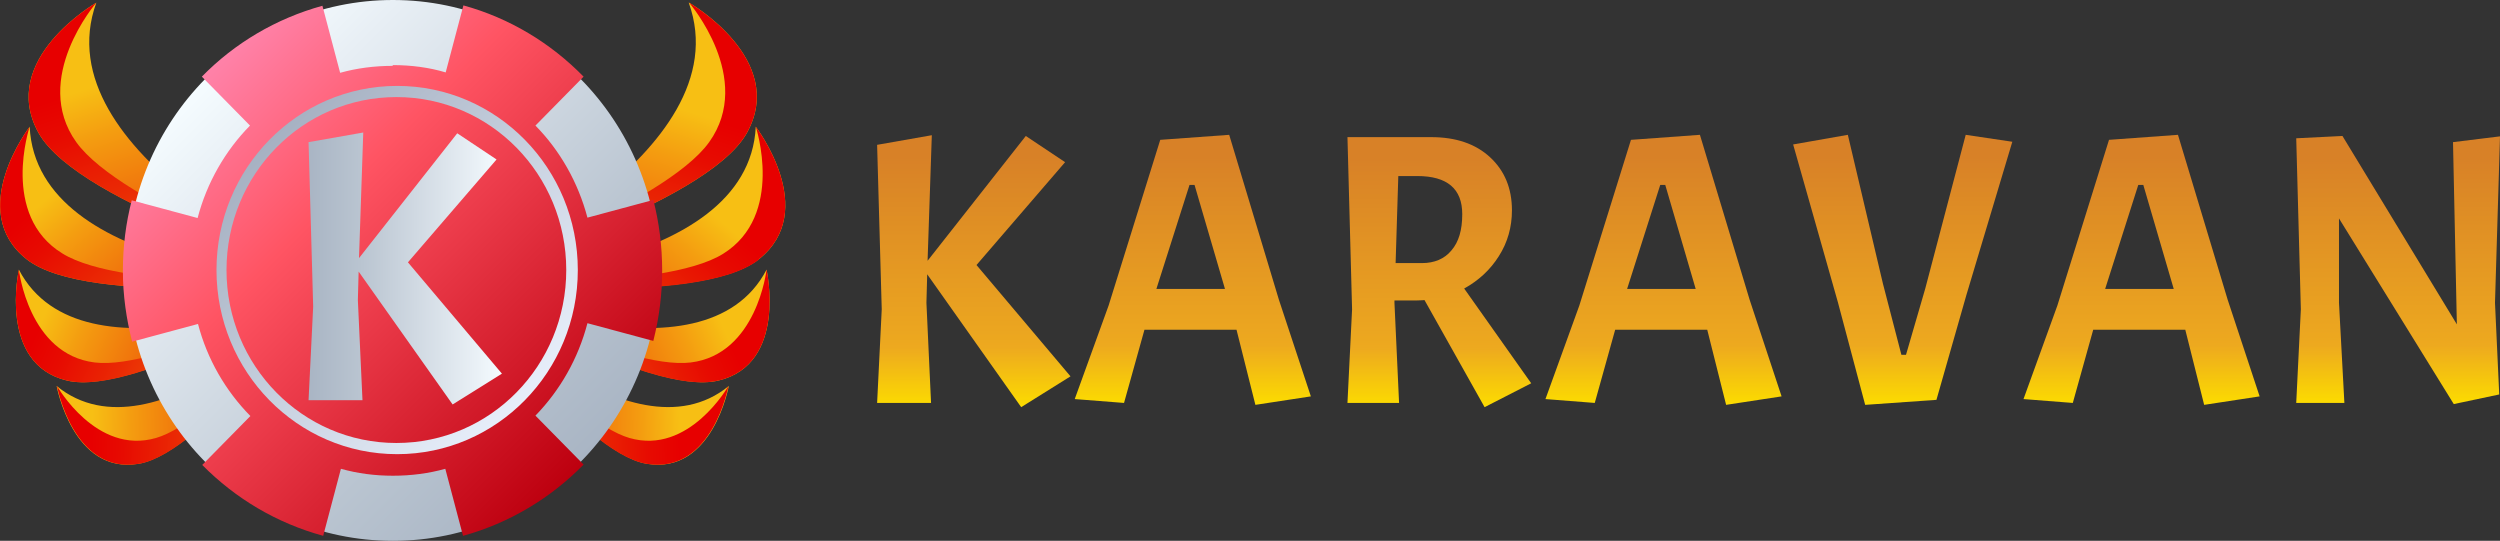
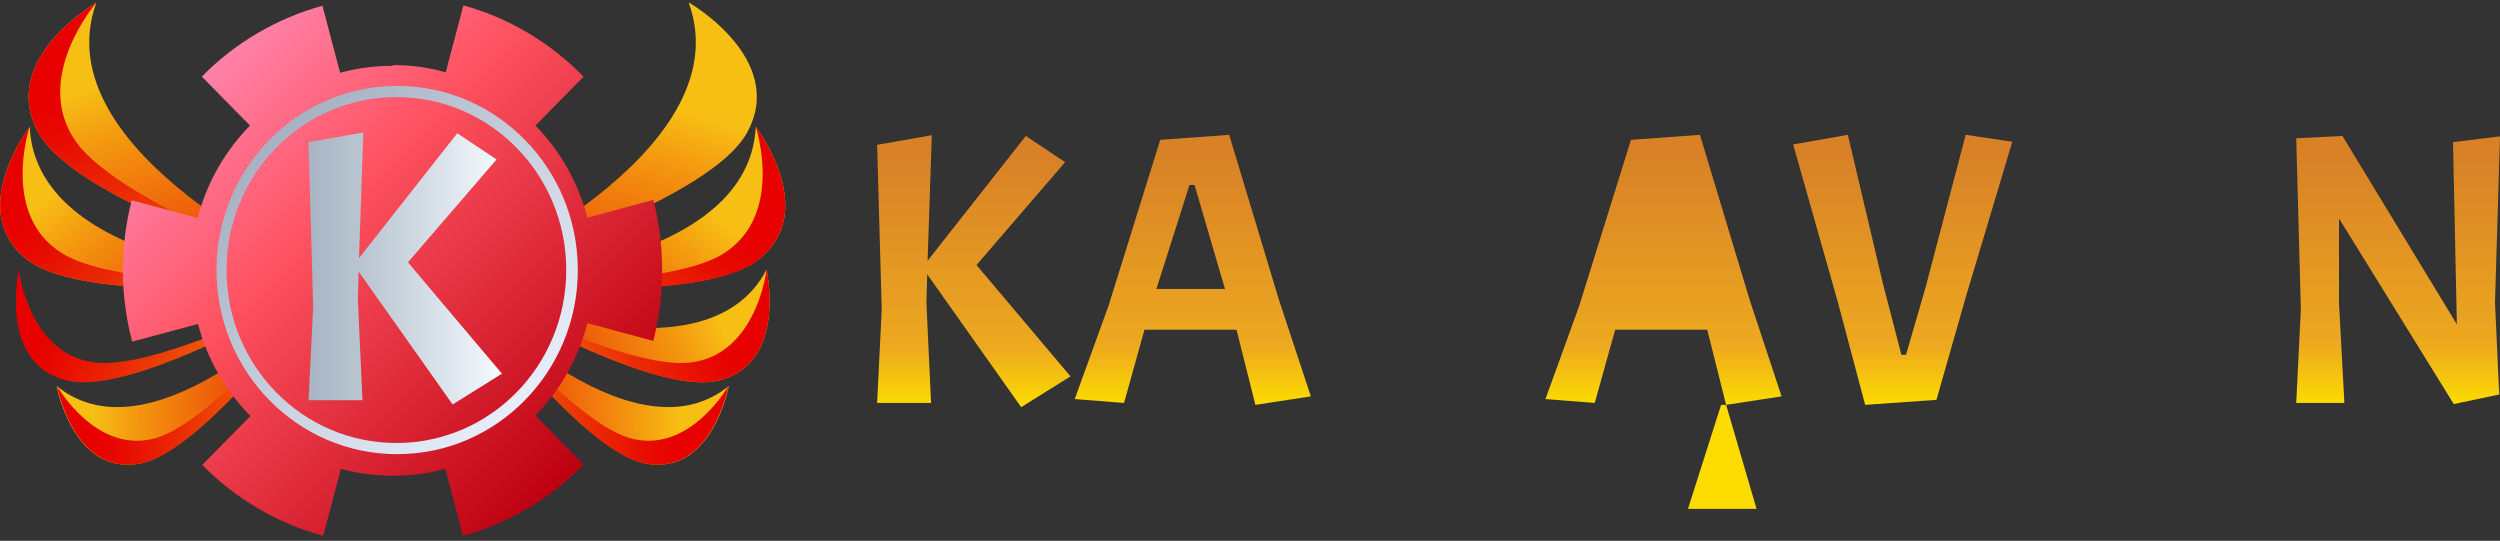
<svg xmlns="http://www.w3.org/2000/svg" xmlns:xlink="http://www.w3.org/1999/xlink" id="Layer_2" data-name="Layer 2" viewBox="0 0 64.9 14.04">
  <rect x="0" y="0" width="64.9" height="14.04" fill="#333333" stroke="none" />
  <defs>
    <style>
      .cls-1 {
        fill: url(#linear-gradient-12);
      }

      .cls-1, .cls-2, .cls-3, .cls-4, .cls-5, .cls-6, .cls-7, .cls-8, .cls-9, .cls-10, .cls-11, .cls-12, .cls-13, .cls-14, .cls-15, .cls-16, .cls-17, .cls-18, .cls-19, .cls-20, .cls-21, .cls-22, .cls-23, .cls-24, .cls-25, .cls-26, .cls-27 {
        stroke-width: 0px;
      }

      .cls-2 {
        fill: url(#linear-gradient-17);
      }

      .cls-3 {
        fill: url(#linear-gradient-19);
      }

      .cls-4 {
        fill: url(#linear-gradient);
      }

      .cls-5 {
        fill: url(#linear-gradient-21);
      }

      .cls-6 {
        fill: url(#linear-gradient-6);
      }

      .cls-7 {
        fill: url(#linear-gradient-15);
      }

      .cls-8 {
        fill: url(#linear-gradient-11);
      }

      .cls-9 {
        fill: url(#linear-gradient-5);
      }

      .cls-10 {
        fill: url(#linear-gradient-13);
      }

      .cls-11 {
        fill: url(#New_Gradient_Swatch_34);
      }

      .cls-11, .cls-21, .cls-26 {
        fill-rule: evenodd;
      }

      .cls-12 {
        fill: url(#linear-gradient-23);
      }

      .cls-13 {
        fill: url(#linear-gradient-16);
      }

      .cls-14 {
        fill: url(#linear-gradient-22);
      }

      .cls-15 {
        fill: url(#linear-gradient-20);
      }

      .cls-16 {
        fill: url(#linear-gradient-14);
      }

      .cls-17 {
        fill: url(#linear-gradient-2);
      }

      .cls-18 {
        fill: url(#linear-gradient-7);
      }

      .cls-19 {
        fill: url(#linear-gradient-3);
      }

      .cls-20 {
        fill: url(#linear-gradient-9);
      }

      .cls-21 {
        fill: url(#linear-gradient-24);
      }

      .cls-22 {
        fill: url(#linear-gradient-8);
      }

      .cls-23 {
        fill: url(#linear-gradient-26);
      }

      .cls-24 {
        fill: url(#linear-gradient-18);
      }

      .cls-25 {
        fill: url(#linear-gradient-10);
      }

      .cls-26 {
        fill: url(#linear-gradient-25);
      }

      .cls-27 {
        fill: url(#linear-gradient-4);
      }
    </style>
    <linearGradient id="linear-gradient" x1="1229.73" y1="-1361.24" x2="1224.53" y2="-1355.93" gradientTransform="translate(2033.38 1724.99) rotate(-170.4) scale(1.86 -1)" gradientUnits="userSpaceOnUse">
      <stop offset="0" stop-color="#f7bf14" />
      <stop offset=".14" stop-color="#f49c10" />
      <stop offset=".45" stop-color="#ee5a09" />
      <stop offset=".7" stop-color="#ea2904" />
      <stop offset=".89" stop-color="#e70b01" />
      <stop offset="1" stop-color="#e70000" />
    </linearGradient>
    <linearGradient id="linear-gradient-2" x1="1229.73" y1="-1361.24" x2="1224.53" y2="-1355.93" gradientTransform="translate(2033.38 1724.99) rotate(-170.4) scale(1.86 -1)" gradientUnits="userSpaceOnUse">
      <stop offset="0" stop-color="#e70000" />
      <stop offset=".11" stop-color="#e70b01" />
      <stop offset=".3" stop-color="#ea2904" />
      <stop offset=".55" stop-color="#ee5a09" />
      <stop offset=".86" stop-color="#f49c10" />
      <stop offset="1" stop-color="#f7bf14" />
    </linearGradient>
    <linearGradient id="linear-gradient-3" x1="893.28" y1="-745.67" x2="888.45" y2="-740.72" gradientTransform="translate(1789.71 354.3) rotate(166.92) scale(1.86 -1)" xlink:href="#linear-gradient" />
    <linearGradient id="linear-gradient-4" x1="893.28" y1="-745.67" x2="888.45" y2="-740.72" gradientTransform="translate(1789.71 354.3) rotate(166.92) scale(1.86 -1)" xlink:href="#linear-gradient-2" />
    <linearGradient id="linear-gradient-5" x1="669.35" y1="169.69" x2="664.93" y2="174.21" gradientTransform="translate(880.43 -890.95) rotate(142.14) scale(1.86 -1)" xlink:href="#linear-gradient" />
    <linearGradient id="linear-gradient-6" x1="669.35" y1="169.69" x2="664.93" y2="174.21" gradientTransform="translate(880.43 -890.95) rotate(142.14) scale(1.86 -1)" xlink:href="#linear-gradient-2" />
    <linearGradient id="linear-gradient-7" x1="644.41" y1="1151.87" x2="640.28" y2="1156.1" gradientTransform="translate(-422.26 -1597.45) rotate(119.06) scale(1.86 -1)" xlink:href="#linear-gradient" />
    <linearGradient id="linear-gradient-8" x1="644.41" y1="1151.87" x2="640.28" y2="1156.1" gradientTransform="translate(-422.26 -1597.45) rotate(119.06) scale(1.86 -1)" xlink:href="#linear-gradient-2" />
    <linearGradient id="linear-gradient-9" x1="1612.94" y1="-1240.49" x2="1607.75" y2="-1235.17" gradientTransform="translate(-2737.4 1724.99) rotate(-9.6) scale(1.86 1)" xlink:href="#linear-gradient" />
    <linearGradient id="linear-gradient-10" x1="1612.94" y1="-1240.49" x2="1607.75" y2="-1235.17" gradientTransform="translate(-2737.4 1724.99) rotate(-9.6) scale(1.86 1)" xlink:href="#linear-gradient-2" />
    <linearGradient id="linear-gradient-11" x1="1271.85" y1="-909.56" x2="1267.01" y2="-904.61" gradientTransform="translate(-2493.73 354.3) rotate(13.08) scale(1.86 1)" xlink:href="#linear-gradient" />
    <linearGradient id="linear-gradient-12" x1="1271.85" y1="-909.56" x2="1267.01" y2="-904.61" gradientTransform="translate(-2493.73 354.3) rotate(13.08) scale(1.86 1)" xlink:href="#linear-gradient-2" />
    <linearGradient id="linear-gradient-13" x1="976.18" y1="-274.92" x2="971.76" y2="-270.4" gradientTransform="translate(-1584.44 -890.95) rotate(37.86) scale(1.86 1)" xlink:href="#linear-gradient" />
    <linearGradient id="linear-gradient-14" x1="976.18" y1="-274.92" x2="971.76" y2="-270.4" gradientTransform="translate(-1584.44 -890.95) rotate(37.86) scale(1.86 1)" xlink:href="#linear-gradient-2" />
    <linearGradient id="linear-gradient-15" x1="833.14" y1="518.64" x2="829.01" y2="522.87" gradientTransform="translate(-281.76 -1597.45) rotate(60.94) scale(1.86 1)" xlink:href="#linear-gradient" />
    <linearGradient id="linear-gradient-16" x1="833.14" y1="518.64" x2="829.01" y2="522.87" gradientTransform="translate(-281.76 -1597.45) rotate(60.94) scale(1.86 1)" xlink:href="#linear-gradient-2" />
    <linearGradient id="linear-gradient-17" x1="62.25" y1="3.53" x2="62.25" y2="10.49" gradientUnits="userSpaceOnUse">
      <stop offset=".08" stop-color="#d88127" />
      <stop offset=".78" stop-color="#eda91f" />
      <stop offset="1" stop-color="#fcdc00" />
    </linearGradient>
    <linearGradient id="linear-gradient-18" x1="55.6" y1="3.5" x2="55.6" y2="10.51" xlink:href="#linear-gradient-17" />
    <linearGradient id="linear-gradient-19" x1="49.39" y1="3.5" x2="49.39" y2="10.51" xlink:href="#linear-gradient-17" />
    <linearGradient id="linear-gradient-20" x1="43.19" y1="3.5" x2="43.19" y2="10.51" xlink:href="#linear-gradient-17" />
    <linearGradient id="linear-gradient-21" x1="37.37" y1="3.56" x2="37.37" y2="10.57" xlink:href="#linear-gradient-17" />
    <linearGradient id="linear-gradient-22" x1="30.97" y1="3.5" x2="30.97" y2="10.51" xlink:href="#linear-gradient-17" />
    <linearGradient id="linear-gradient-23" x1="25.28" y1="3.51" x2="25.28" y2="10.57" xlink:href="#linear-gradient-17" />
    <linearGradient id="linear-gradient-24" x1="15.12" y1="11.94" x2="5.28" y2="2.1" gradientUnits="userSpaceOnUse">
      <stop offset="0" stop-color="#a9b5c4" />
      <stop offset=".28" stop-color="#bac5d1" />
      <stop offset=".84" stop-color="#e7eef4" />
      <stop offset="1" stop-color="#f5fcff" />
    </linearGradient>
    <linearGradient id="linear-gradient-25" x1="15.19" y1="12.01" x2="5.2" y2="2.03" gradientUnits="userSpaceOnUse">
      <stop offset="0" stop-color="#bd000f" />
      <stop offset=".67" stop-color="#ff5463" />
      <stop offset="1" stop-color="#ff82a9" />
    </linearGradient>
    <linearGradient id="New_Gradient_Swatch_34" data-name="New Gradient Swatch 34" x1="13.66" y1="10.37" x2="6.96" y2="3.66" gradientUnits="userSpaceOnUse">
      <stop offset="0" stop-color="#e7eefa" />
      <stop offset="1" stop-color="#a6b1c2" />
    </linearGradient>
    <linearGradient id="linear-gradient-26" x1="8.01" y1="6.97" x2="13.03" y2="6.97" xlink:href="#linear-gradient-24" />
  </defs>
  <g id="Layer_1-2" data-name="Layer 1">
    <g>
      <g>
        <g>
          <g>
            <path class="cls-4" d="m2.5.07S-.06,1.54,1,3.45c1.06,1.9,7.37,3.74,7.37,3.74C8.37,7.19,1.08,4,2.5.07Z" />
            <path class="cls-17" d="m1,3.45C-.06,1.54,2.5.07,2.5.07c0,0-1.7,1.97-.52,3.62,1.16,1.62,6.39,3.5,6.39,3.5,0,0-6.31-1.84-7.37-3.74Z" />
          </g>
          <g>
            <path class="cls-19" d="m.77,3.29s-1.67,2.18-.08,3.44c1.59,1.26,7.68.57,7.68.57,0,0-7.41-.13-7.6-4.01Z" />
            <path class="cls-27" d="m.69,6.73c-1.59-1.26.08-3.44.08-3.44C.77,3.29,0,5.59,1.62,6.58c1.58.98,6.75.72,6.75.72,0,0-6.09.69-7.68-.57Z" />
          </g>
          <g>
-             <path class="cls-9" d="m.49,7s-.55,2.45,1.25,2.88c1.8.43,6.58-2.46,6.58-2.46,0,0-6.19,2.73-7.83-.42Z" />
            <path class="cls-6" d="m1.74,9.88C-.06,9.45.49,7,.49,7c0,0,.25,2.2,1.97,2.41,1.69.21,5.87-1.99,5.87-1.99,0,0-4.78,2.9-6.58,2.46Z" />
          </g>
          <g>
            <path class="cls-18" d="m1.47,10.02s.42,2.31,2.13,2.02c1.71-.29,4.76-4.53,4.76-4.53,0,0-4.32,4.61-6.89,2.51Z" />
            <path class="cls-22" d="m3.61,12.04c-1.71.29-2.13-2.02-2.13-2.02,0,0,1.02,1.8,2.57,1.35,1.52-.44,4.32-3.86,4.32-3.86,0,0-3.05,4.25-4.76,4.53Z" />
          </g>
        </g>
        <g>
          <g>
            <path class="cls-20" d="m17.89.07s2.56,1.47,1.5,3.38c-1.06,1.9-7.37,3.74-7.37,3.74,0,0,7.28-3.19,5.86-7.12Z" />
-             <path class="cls-25" d="m19.39,3.45c1.06-1.91-1.5-3.38-1.5-3.38,0,0,1.7,1.97.52,3.62-1.16,1.62-6.39,3.5-6.39,3.5,0,0,6.31-1.84,7.37-3.74Z" />
          </g>
          <g>
            <path class="cls-8" d="m19.62,3.29s1.67,2.18.08,3.44c-1.59,1.26-7.68.57-7.68.57,0,0,7.41-.13,7.6-4.01Z" />
            <path class="cls-1" d="m19.7,6.73c1.59-1.26-.08-3.44-.08-3.44,0,0,.76,2.3-.85,3.3-1.58.98-6.75.72-6.75.72,0,0,6.09.69,7.68-.57Z" />
          </g>
          <g>
            <path class="cls-10" d="m19.9,7s.55,2.45-1.25,2.88c-1.8.43-6.58-2.46-6.58-2.46,0,0,6.19,2.73,7.83-.42Z" />
            <path class="cls-16" d="m18.65,9.88c1.8-.43,1.25-2.88,1.25-2.88,0,0-.25,2.2-1.97,2.41-1.69.21-5.87-1.99-5.87-1.99,0,0,4.78,2.9,6.58,2.46Z" />
          </g>
          <g>
            <path class="cls-7" d="m18.92,10.02s-.42,2.31-2.13,2.02c-1.71-.29-4.76-4.53-4.76-4.53,0,0,4.32,4.61,6.89,2.51Z" />
            <path class="cls-13" d="m16.78,12.04c1.71.29,2.13-2.02,2.13-2.02,0,0-1.02,1.8-2.57,1.35-1.52-.44-4.32-3.86-4.32-3.86,0,0,3.05,4.25,4.76,4.53Z" />
          </g>
        </g>
      </g>
      <g>
        <path class="cls-2" d="m64.9,3.54l-.13,4.32.11,2.38-1.18.25-2.98-4.82v2.19l.14,2.6h-1.25l.12-2.43-.12-4.44,1.2-.06,2.97,4.89-.1-4.73,1.22-.15Z" />
-         <path class="cls-24" d="m57.22,10.51l-.49-1.95h-2.39l-.53,1.9-1.28-.1.88-2.43,1.34-4.3,1.79-.13,1.29,4.28.83,2.51-1.44.22Zm-1.58-5.71h-.13l-.86,2.7h1.78l-.79-2.7Z" />
        <path class="cls-3" d="m49.36,9.21h.12l.5-1.72,1.05-3.99,1.21.18-1.19,3.97-.78,2.73-1.85.13-.71-2.67-1.16-4.09,1.42-.25.91,3.86.48,1.85Z" />
-         <path class="cls-15" d="m44.81,10.51l-.49-1.95h-2.39l-.53,1.9-1.28-.1.88-2.43,1.34-4.3,1.79-.13,1.29,4.28.83,2.51-1.44.22Zm-1.58-5.71h-.13l-.86,2.7h1.78l-.79-2.7Z" />
-         <path class="cls-5" d="m36.77,7.8h-.57v.06l.12,2.6h-1.34l.12-2.43-.12-4.47h2.17c.64,0,1.15.17,1.53.52.38.35.57.81.57,1.38,0,.43-.11.83-.34,1.19-.22.35-.52.63-.9.84l1.74,2.46-1.21.62-1.56-2.78s-.12.01-.21.01Zm.02-3.23h-.49l-.07,2.26h.68c.33,0,.59-.11.77-.33.19-.22.28-.53.28-.94,0-.66-.39-.99-1.17-.99Z" />
+         <path class="cls-15" d="m44.81,10.51l-.49-1.95h-2.39l-.53,1.9-1.28-.1.88-2.43,1.34-4.3,1.79-.13,1.29,4.28.83,2.51-1.44.22Zh-.13l-.86,2.7h1.78l-.79-2.7Z" />
        <path class="cls-14" d="m32.59,10.51l-.49-1.95h-2.39l-.53,1.9-1.28-.1.88-2.43,1.34-4.3,1.79-.13,1.29,4.28.83,2.51-1.44.22Zm-1.58-5.71h-.13l-.86,2.7h1.78l-.79-2.7Z" />
        <path class="cls-12" d="m24.19,3.51l-.11,3.26,2.55-3.24,1.02.68-2.3,2.67,2.44,2.89-1.28.8-2.44-3.45-.02.74.12,2.6h-1.4l.12-2.43-.12-4.27,1.42-.25Z" />
      </g>
      <g>
-         <path class="cls-21" d="m10.2,0c3.81,0,6.9,3.14,6.9,7.02s-3.09,7.02-6.9,7.02-6.9-3.14-6.9-7.02S6.39,0,10.2,0h0Z" />
        <path class="cls-26" d="m10.2,1.69c.47,0,.94.06,1.37.19,0,0,.46-1.74.46-1.74,1.2.33,2.27.98,3.12,1.85l-1.25,1.27c.64.65,1.11,1.48,1.35,2.39,0,0,1.71-.46,1.71-.46.15.58.23,1.2.23,1.83s-.08,1.24-.23,1.83l-1.71-.46c-.24.92-.71,1.74-1.35,2.4,0,0,1.25,1.27,1.25,1.27-.85.87-1.93,1.52-3.13,1.85l-.46-1.74c-.43.12-.89.18-1.36.18s-.92-.06-1.35-.18c0,0-.46,1.74-.46,1.74-1.21-.33-2.28-.97-3.14-1.84l1.25-1.27c-.64-.65-1.12-1.47-1.36-2.39,0,0-1.71.46-1.71.46-.15-.59-.24-1.2-.24-1.84s.08-1.25.23-1.83l1.71.46c.24-.92.72-1.75,1.36-2.4,0,0-1.25-1.27-1.25-1.27.85-.87,1.93-1.51,3.13-1.84l.46,1.74c.43-.12.89-.18,1.36-.18h0Z" />
        <path class="cls-11" d="m10.31,2.23c-2.59,0-4.69,2.14-4.69,4.78s2.1,4.78,4.69,4.78,4.69-2.14,4.69-4.78-2.1-4.78-4.69-4.78Zm-.02,9.27c-2.44,0-4.41-2.01-4.41-4.49s1.97-4.49,4.41-4.49,4.41,2.01,4.41,4.49-1.97,4.49-4.41,4.49Z" />
      </g>
      <path class="cls-23" d="m9.43,3.44l-.11,3.26,2.55-3.24,1.02.68-2.3,2.67,2.44,2.89-1.28.8-2.44-3.45-.02.74.12,2.6h-1.4l.12-2.43-.12-4.27,1.42-.25Z" />
    </g>
  </g>
</svg>